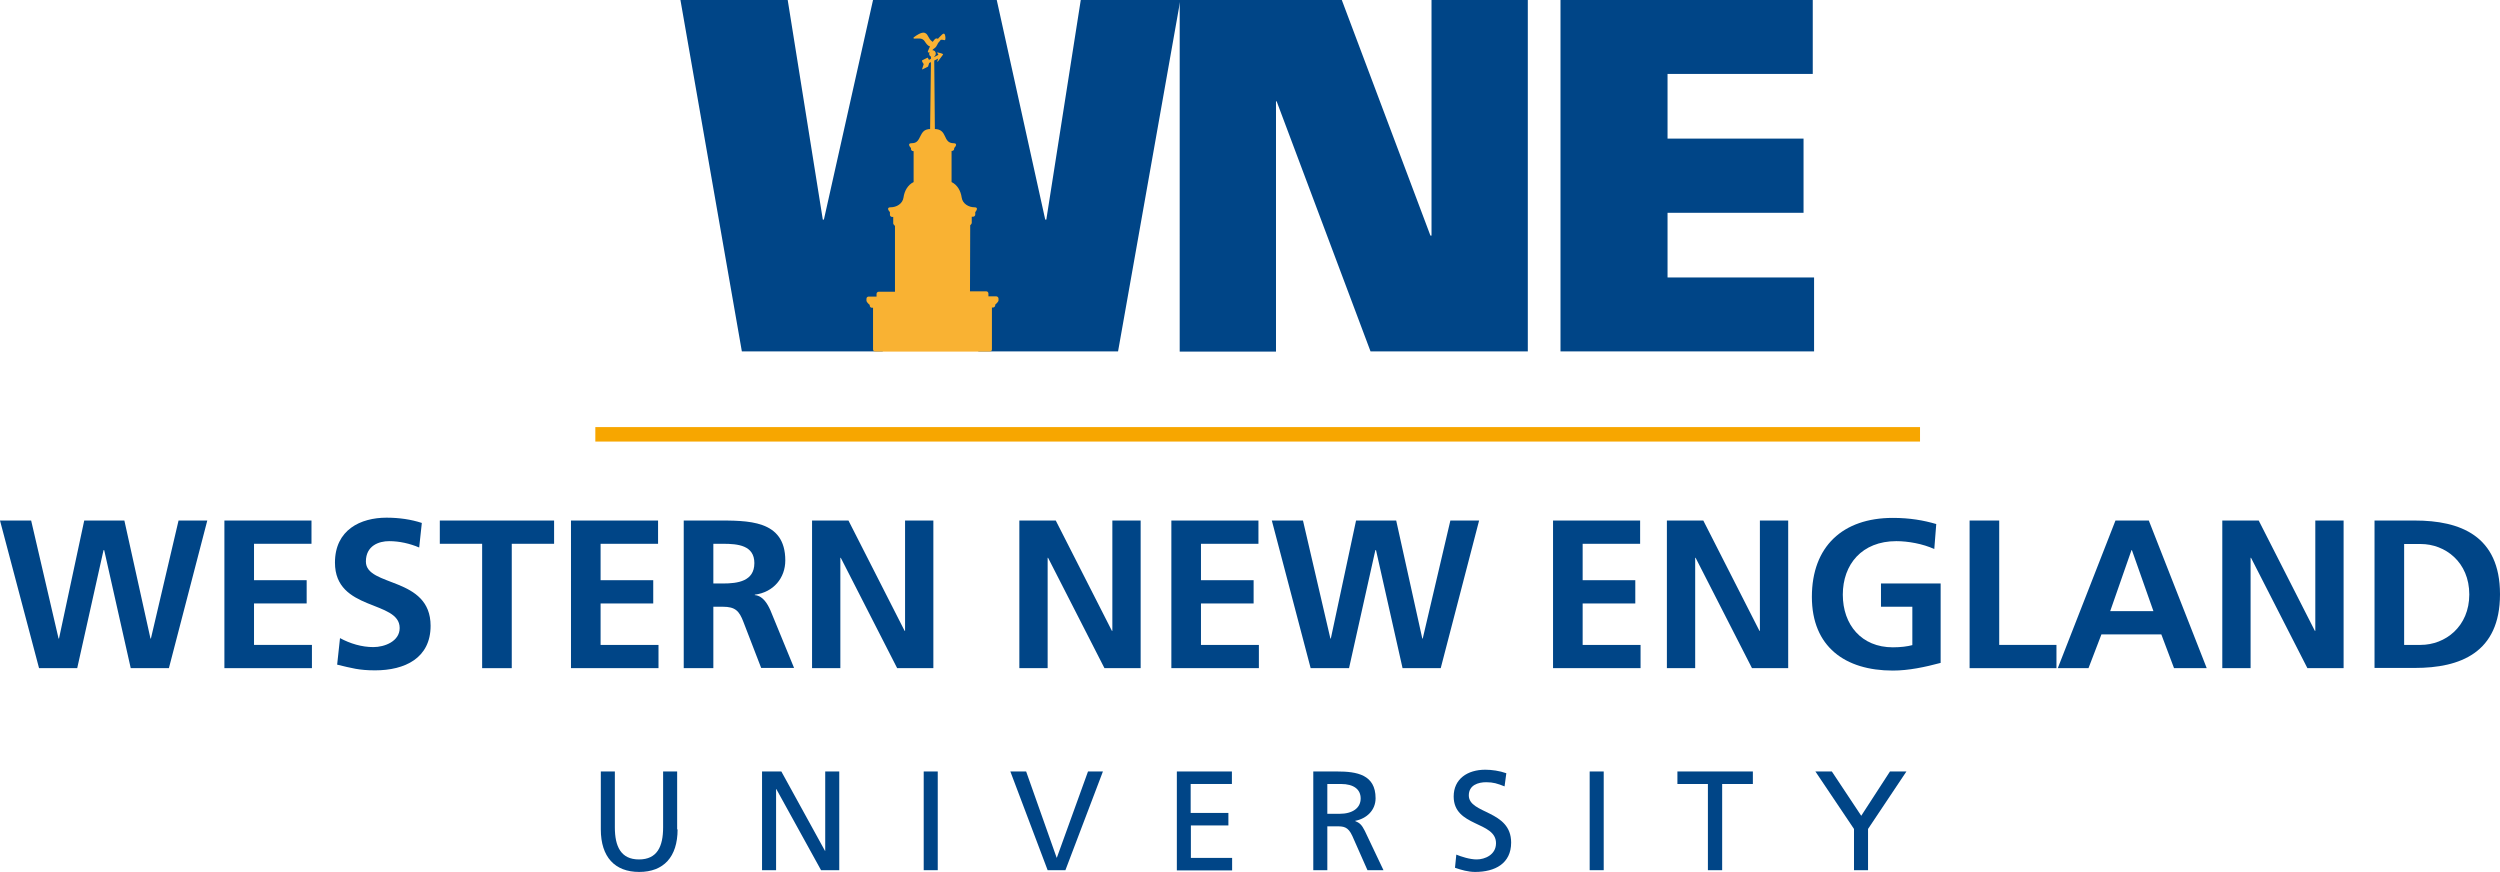
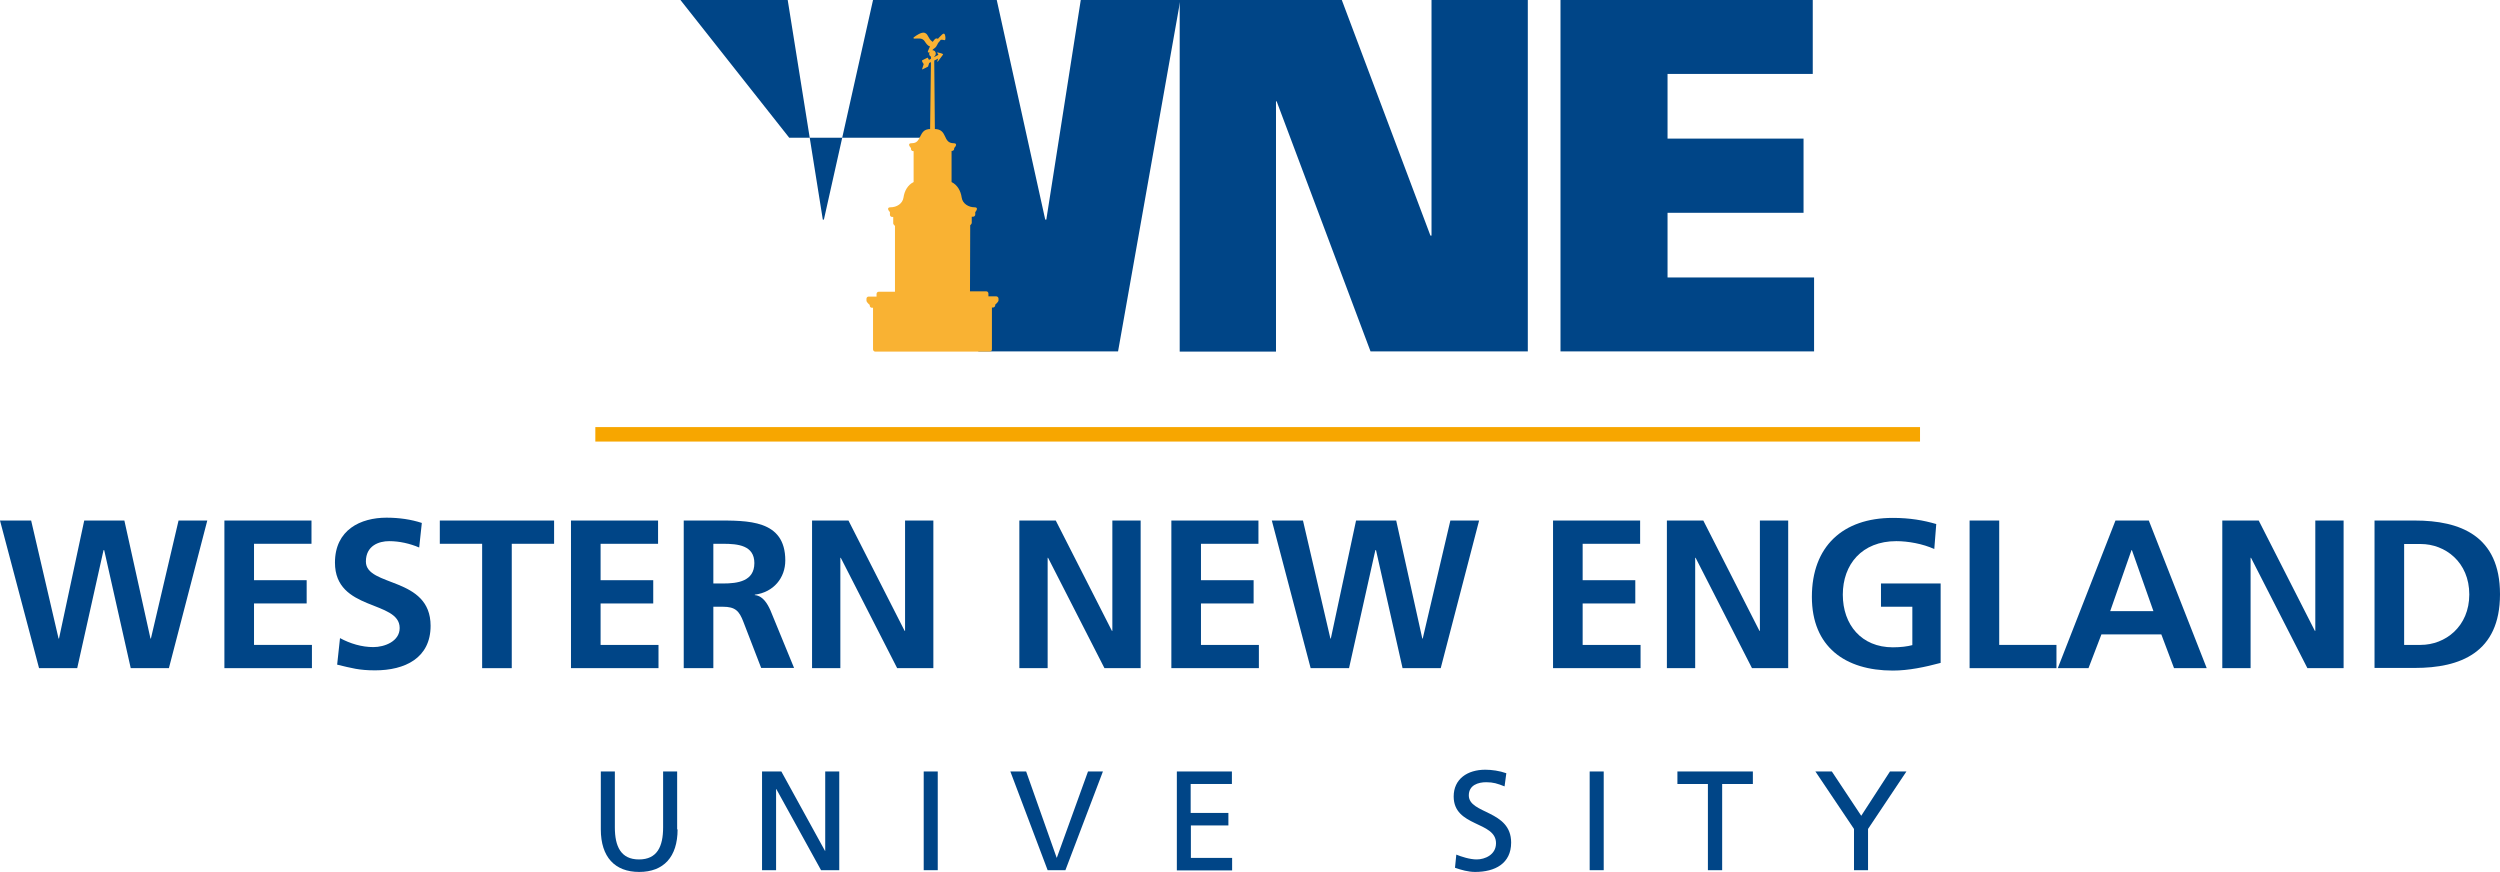
<svg xmlns="http://www.w3.org/2000/svg" version="1.1" id="Layer_1" x="0px" y="0px" viewBox="0 0 113.97 39.75" style="enable-background:new 0 0 113.97 39.75;" xml:space="preserve">
  <style type="text/css">
	.st0{fill:#F7A600;}
	.st1{fill:#004587;}
	.st2{fill:#F9B233;}
</style>
  <g>
    <rect x="27.14" y="19.47" class="st0" width="60.39" height="0.66" />
    <g>
      <g>
-         <path class="st1" d="M31.02,0h4.89l1.6,10.01h0.05L39.8,0h5.64l2.21,10.01h0.05L49.27,0h4.54l-2.84,16.02H44.6l-2.15-9.74h-0.05     l-2.16,9.74h-6.42L31.02,0z" />
+         <path class="st1" d="M31.02,0h4.89l1.6,10.01h0.05L39.8,0h5.64l2.21,10.01h0.05L49.27,0h4.54l-2.84,16.02H44.6l-2.15-9.74h-0.05     h-6.42L31.02,0z" />
        <path class="st1" d="M53.77,0h7.4l4.04,10.74h0.05V0h4.39v16.02h-7.17L58.2,4.62h-0.03v11.41h-4.39V0z" />
        <path class="st1" d="M71.14,0h11.5v3.37h-6.62v2.95h6.2V9.7h-6.2v2.95h6.68v3.37H71.14V0z" />
      </g>
      <g>
        <path class="st2" d="M42.52,9.89" />
        <path class="st2" d="M45.22,15.93c0,0.06-0.05,0.1-0.1,0.1h-1.84h-3.38c-0.05,0-0.1-0.05-0.1-0.1v-1.9h-0.05     c-0.06,0-0.1-0.05-0.1-0.1V13.9c-0.05-0.04-0.15-0.13-0.15-0.2v-0.08c0-0.06,0.05-0.1,0.1-0.1h0.36V13.4c0-0.06,0.05-0.1,0.1-0.1     h0.74v-3c-0.04-0.04-0.08-0.08-0.08-0.12V9.89h-0.05c-0.06,0-0.1-0.05-0.1-0.1V9.67c-0.07-0.07-0.16-0.22,0.03-0.22     c0.27,0,0.55-0.16,0.59-0.45c0.04-0.29,0.19-0.57,0.46-0.7V6.89h-0.02c-0.06,0-0.1-0.05-0.1-0.1V6.75     c-0.07-0.07-0.16-0.22,0.02-0.22c0.16,0,0.26-0.05,0.34-0.19c0.14-0.25,0.17-0.46,0.55-0.46h0.15c0.64,0,0.36,0.65,0.89,0.65     c0.18,0,0.09,0.15,0.02,0.22v0.03c0,0.06-0.05,0.1-0.1,0.1h-0.02V8.3c0.27,0.13,0.42,0.41,0.46,0.7     c0.04,0.29,0.32,0.45,0.59,0.45c0.18,0,0.09,0.15,0.03,0.22v0.11c0,0.06-0.05,0.1-0.1,0.1H44.3v0.28c0,0.04-0.04,0.08-0.07,0.11     l-0.01,3.01h0.74c0.06,0,0.1,0.05,0.1,0.1v0.13h0.36c0.05,0,0.1,0.05,0.1,0.1v0.08c0,0.07-0.11,0.16-0.15,0.2v0.03     c0,0.05-0.05,0.1-0.1,0.1h-0.05V15.93z" />
        <path class="st2" d="M42.66,2.44c0-0.08-0.06-0.15-0.15-0.15c0.01-0.04,0.05-0.06,0.09-0.09c0.13-0.09,0.12-0.21,0.22-0.3     c0.03-0.03,0.05-0.09,0.1-0.09c0.04,0,0.09,0.01,0.13,0.02c0.06,0.02,0.05-0.1,0.05-0.12C43.08,1.46,43,1.51,42.87,1.65     c-0.05,0.05-0.09,0.09-0.11,0.12c-0.12-0.07-0.18,0.07-0.24,0.14c-0.14-0.1-0.15-0.16-0.23-0.29c-0.03-0.06-0.08-0.11-0.16-0.13     c-0.14-0.02-0.34,0.11-0.47,0.21c-0.03,0.02-0.02,0.06,0.02,0.06c0.18,0,0.37-0.05,0.48,0.13c0.06,0.09,0.13,0.2,0.24,0.23     c-0.02,0.04-0.04,0.06-0.05,0.1c0,0.01-0.11,0.2-0.01,0.17l0.04-0.01c-0.01,0.02-0.02,0.04-0.02,0.07c0,0.06,0.03,0.11,0.08,0.13     l0,0.1l-0.09,0.05l-0.05-0.09c0-0.01-0.01-0.01-0.02-0.01l-0.24,0.12c-0.04,0.02,0.06,0.16,0.07,0.17l-0.07,0.22     c-0.01,0.02,0.01,0.03,0.02,0.02l0.24-0.12c0,0,0.01-0.01,0.01-0.01l0.05-0.16l0.08-0.04L42.4,5.99h0.22l-0.03-3.23l0.18-0.09     l-0.04,0.12c-0.01,0.02,0.02,0.03,0.03,0.01l0.23-0.31c0.03-0.04-0.15-0.08-0.24-0.1c-0.02-0.01-0.03,0.01-0.02,0.02l0.05,0.09     L42.59,2.6V2.58C42.63,2.55,42.66,2.5,42.66,2.44z" />
        <path class="st2" d="M41.36,13.59h-1.23c-0.05,0-0.05,0.07,0,0.07h1.23C41.41,13.66,41.41,13.59,41.36,13.59z M43.81,14.21     c0.29,0,0.5,0.34,0.5,0.73c0,0.33-0.15,0.62-0.37,0.7c-0.04,0.02-0.07-0.04-0.03-0.06c0.15-0.1,0.27-0.33,0.27-0.61     c0-0.38-0.2-0.66-0.43-0.66c-0.04,0-0.07,0.01-0.1,0.02c-0.04,0.02-0.07-0.04-0.03-0.06C43.68,14.23,43.74,14.21,43.81,14.21z      M43.79,14.98c0,0.01,0,0.02,0,0.03c-0.01,0.01-0.01,0.02-0.02,0.02l-0.22,0.17c-0.06,0.04-0.12-0.04-0.06-0.08l0.21-0.16v-0.49     c0-0.07,0.1-0.07,0.1,0V14.98z M43.09,10.75c-0.05-0.06-0.12-0.09-0.2-0.09c-0.05,0-0.11,0.02-0.15,0.05     c-0.03,0.02-0.06-0.01-0.04-0.03c0.06-0.09,0.15-0.14,0.26-0.14c0.19,0,0.33,0.17,0.33,0.37l0,2.35c0,0.02-0.01,0.03-0.03,0.03     h-0.61c-0.05,0-0.05-0.07,0-0.07h0.51v-0.09l-0.12-0.15h-0.39c-0.05,0-0.05-0.07,0-0.07h0.51v-0.09l-0.12-0.15h-0.39     c-0.05,0-0.05-0.07,0-0.07h0.51V12.5l-0.12-0.15h-0.39c-0.05,0-0.05-0.07,0-0.07h0.51V12.2l-0.12-0.15h-0.39     c-0.05,0-0.05-0.07,0-0.07h0.51v-0.09l-0.12-0.15h-0.39c-0.05,0-0.05-0.07,0-0.07h0.51v-0.09l-0.12-0.15h-0.39     c-0.05,0-0.05-0.07,0-0.07h0.51v-0.09l-0.12-0.15h-0.39c-0.05,0-0.05-0.07,0-0.07h0.51v-0.08l-0.12-0.16h-0.36     c-0.05,0-0.05-0.07,0-0.07H43.09z M43.84,10.75c-0.02-0.11-0.07-0.16-0.1-0.16c-0.05,0-0.05-0.07,0-0.07     c0.12,0,0.19,0.2,0.19,0.38l0,2.34c0,0.02-0.02,0.03-0.03,0.03h-0.31c-0.04,0-0.04-0.07,0-0.07h0.27v-0.1     c-0.03-0.06-0.05-0.11-0.06-0.14h-0.21c-0.04,0-0.04-0.07,0-0.07h0.27v-0.1c-0.03-0.06-0.05-0.11-0.06-0.14h-0.21     c-0.04,0-0.04-0.07,0-0.07h0.27v-0.1c-0.03-0.06-0.05-0.11-0.06-0.14h-0.21c-0.04,0-0.04-0.07,0-0.07h0.27l0-0.1     c-0.03-0.06-0.05-0.1-0.06-0.14h-0.21c-0.04,0-0.04-0.07,0-0.07h0.27v-0.1c-0.03-0.06-0.05-0.11-0.06-0.14h-0.21     c-0.04,0-0.04-0.07,0-0.07h0.27l0-0.1c-0.03-0.06-0.04-0.11-0.06-0.14h-0.21c-0.04,0-0.04-0.07,0-0.07h0.27v-0.1     c-0.03-0.06-0.04-0.1-0.06-0.13h-0.21c-0.04,0-0.04-0.07,0-0.07h0.27v-0.09l-0.06-0.15h-0.17c-0.05,0-0.05-0.07,0-0.07H43.84z      M42.81,7.2c0.05,0,0.05,0.07,0,0.07h-0.2c-0.05,0-0.05-0.07,0-0.07H42.81z M42.81,7.41c0.05,0,0.05,0.07,0,0.07h-0.2     c-0.05,0-0.05-0.07,0-0.07H42.81z M42.81,7.63c0.05,0,0.05,0.07,0,0.07h-0.2c-0.05,0-0.05-0.07,0-0.07H42.81z M42.81,7.84     c0.05,0,0.05,0.07,0,0.07h-0.2c-0.05,0-0.05-0.07,0-0.07H42.81z M42.81,8.06c0.05,0,0.05,0.07,0,0.07h-0.2     c-0.05,0-0.05-0.07,0-0.07H42.81z M42.81,6.98c0.05,0,0.05,0.07,0,0.07h-0.2c-0.05,0-0.05-0.07,0-0.07H42.81z M43.09,7.2     c0.05,0,0.05,0.07,0,0.07h-0.12c-0.05,0-0.05-0.07,0-0.07H43.09z M43.09,7.41c0.05,0,0.05,0.07,0,0.07h-0.12     c-0.05,0-0.05-0.07,0-0.07H43.09z M43.09,7.63c0.05,0,0.05,0.07,0,0.07h-0.12c-0.05,0-0.05-0.07,0-0.07H43.09z M43.09,7.84     c0.05,0,0.05,0.07,0,0.07h-0.12c-0.05,0-0.05-0.07,0-0.07H43.09z M43.09,8.06c0.05,0,0.05,0.07,0,0.07h-0.12     c-0.05,0-0.05-0.07,0-0.07H43.09z M43.09,6.98c0.05,0,0.05,0.07,0,0.07h-0.12c-0.05,0-0.05-0.07,0-0.07H43.09z M45.34,13.69     h-0.37c-0.04,0-0.07-0.03-0.07-0.07v-0.16h-0.78c-0.04,0-0.07-0.03-0.07-0.07l0-3.15c0-0.04,0.06-0.09,0.08-0.1V9.78     c0-0.04,0.03-0.07,0.07-0.07h0.09V9.63c0,0,0-0.01,0.01-0.02c-0.78-0.14-0.48-0.73-0.86-1.07c-0.05-0.04-0.22-0.12-0.22-0.17     V6.79c0-0.04,0.03-0.07,0.07-0.07h0.05c0-0.01,0-0.02,0.01-0.04c-0.57-0.13-0.25-0.63-0.75-0.63h-0.08v0.31     c0,0-0.06,0.1-0.2,0.16c-0.05,0.03-0.16,0.05-0.26,0.08h0.96c0.05,0,0.05,0.07,0,0.07h-0.14l-0.04,0.09h0.26     c0.05,0,0.05,0.07,0,0.07h-0.32l-0.26,0.19v1.32h0.58c0.05,0,0.05,0.07,0,0.07h-0.58v0.15v0.55c0,0-0.08,0.22-0.47,0.33     c-0.14,0.04-0.3,0.07-0.44,0.09h2.26c0.05,0,0.05,0.07,0,0.07h-0.23l-0.04,0.04v0.12h0.43c0.05,0,0.05,0.07,0,0.07h-0.48     l-0.51,0.32h0.94c0.05,0,0.05,0.07,0,0.07h-1.01l-0.02,0.08l-0.43,0.27v2.81h1.38c0.05,0,0.05,0.07,0,0.07h-1.38v0.03v0.13h2.27     c0.05,0,0.05,0.07,0,0.07h-2.16l-0.04,0.2v0.04h2.35c0.05,0,0.05,0.07,0,0.07h-2.42v1.9h0.77h1.78v-1.93     c0-0.04,0.03-0.07,0.07-0.07h0.09C45.21,13.8,45.33,13.71,45.34,13.69z M41.08,11.88v0.1h0.27v-0.24h-0.22     C41.13,11.77,41.11,11.81,41.08,11.88z M41.08,11.57v0.1h0.27v-0.24h-0.22C41.13,11.46,41.11,11.51,41.08,11.57z M41.08,11.26     v0.1h0.27v-0.24h-0.22C41.13,11.16,41.11,11.2,41.08,11.26z M41.08,10.99v0.07h0.27v-0.2c0-0.01,0-0.03,0-0.04h-0.2     C41.14,10.85,41.12,10.91,41.08,10.99L41.08,10.99z M41.14,12.97c-0.01,0.03-0.03,0.08-0.06,0.14v0.1h0.27v-0.24H41.14z      M41.14,12.66c-0.01,0.03-0.03,0.08-0.06,0.14v0.1h0.27v-0.24H41.14z M41.14,12.35c-0.01,0.03-0.03,0.07-0.06,0.14v0.1h0.27     v-0.24H41.14z M41.14,12.05c-0.01,0.03-0.03,0.08-0.06,0.14v0.1h0.27v-0.24H41.14z M41.34,10.75c-0.01-0.07-0.04-0.13-0.07-0.16     H41.2c-0.03,0-0.08,0.06-0.1,0.16H41.34z M41.97,6.98h-0.12c-0.05,0-0.05,0.07,0,0.07h0.12C42.02,7.05,42.02,6.98,41.97,6.98z      M41.97,8.06h-0.12c-0.05,0-0.05,0.07,0,0.07h0.12C42.02,8.13,42.02,8.06,41.97,8.06z M41.97,7.84h-0.12     c-0.05,0-0.05,0.07,0,0.07h0.12C42.02,7.91,42.02,7.84,41.97,7.84z M41.97,7.63h-0.12c-0.05,0-0.05,0.07,0,0.07h0.12     C42.02,7.7,42.02,7.63,41.97,7.63z M41.97,7.41h-0.12c-0.05,0-0.05,0.07,0,0.07h0.12C42.02,7.48,42.02,7.41,41.97,7.41z      M41.97,7.2h-0.12c-0.05,0-0.05,0.07,0,0.07h0.12C42.02,7.27,42.02,7.2,41.97,7.2z" />
      </g>
    </g>
    <g>
      <path class="st1" d="M30.89,37.81c0,1.26-0.64,1.94-1.75,1.94c-1.11,0-1.75-0.68-1.75-1.94v-2.64h0.64v2.55    c0,0.86,0.27,1.46,1.1,1.46c0.83,0,1.1-0.59,1.1-1.46v-2.55h0.64V37.81z" />
      <path class="st1" d="M34.74,35.17h0.88l1.99,3.62h0.01v-3.62h0.64v4.5h-0.83l-2.04-3.7h-0.01v3.7h-0.64V35.17z" />
      <path class="st1" d="M42.11,35.17h0.64v4.5h-0.64V35.17z" />
      <path class="st1" d="M48.57,39.67h-0.81l-1.7-4.5h0.72l1.39,3.93h0.01l1.42-3.93h0.68L48.57,39.67z" />
      <path class="st1" d="M53.64,35.17h2.52v0.57h-1.88v1.32H56v0.57h-1.71v1.48h1.88v0.57h-2.52V35.17z" />
-       <path class="st1" d="M59.86,35.17h1.1c0.89,0,1.75,0.14,1.75,1.22c0,0.55-0.41,0.93-0.93,1.03v0.01c0.2,0.08,0.3,0.17,0.44,0.45    l0.85,1.79h-0.73l-0.69-1.56c-0.2-0.44-0.41-0.44-0.75-0.44h-0.39v2h-0.64V35.17z M60.51,37.1h0.55c0.61,0,0.97-0.27,0.97-0.7    c0-0.41-0.31-0.66-0.9-0.66h-0.62V37.1z" />
      <path class="st1" d="M68.59,35.85c-0.33-0.13-0.51-0.19-0.84-0.19c-0.36,0-0.79,0.13-0.79,0.6c0,0.86,1.93,0.66,1.93,2.15    c0,0.96-0.74,1.34-1.64,1.34c-0.32,0-0.63-0.09-0.92-0.19l0.06-0.6c0.22,0.09,0.61,0.22,0.93,0.22c0.37,0,0.88-0.21,0.88-0.74    c0-1.01-1.93-0.73-1.93-2.13c0-0.8,0.63-1.22,1.44-1.22c0.3,0,0.65,0.05,0.96,0.16L68.59,35.85z" />
      <path class="st1" d="M72.47,35.17h0.64v4.5h-0.64V35.17z" />
      <path class="st1" d="M77.87,35.74h-1.4v-0.57h3.44v0.57h-1.4v3.93h-0.65V35.74z" />
      <path class="st1" d="M84.52,37.79l-1.76-2.62h0.75l1.34,2.02l1.31-2.02h0.75l-1.75,2.62v1.88h-0.64V37.79z" />
    </g>
    <g>
      <path class="st1" d="M0,23.73h1.42l1.25,5.38h0.02l1.15-5.38h1.83l1.19,5.38h0.02l1.26-5.38h1.31l-1.75,6.73H5.96l-1.21-5.38H4.72    l-1.2,5.38H1.78L0,23.73z" />
      <path class="st1" d="M10.23,23.73h3.97v1.06h-2.62v1.66h2.4v1.06h-2.4v1.89h2.64v1.06h-3.99V23.73z" />
      <path class="st1" d="M19.11,24.96c-0.42-0.18-0.9-0.29-1.37-0.29c-0.46,0-1.06,0.2-1.06,0.93c0,1.17,2.95,0.67,2.95,2.93    c0,1.47-1.17,2.03-2.53,2.03c-0.73,0-1.06-0.1-1.73-0.26l0.13-1.21c0.46,0.25,0.99,0.41,1.52,0.41c0.51,0,1.2-0.26,1.2-0.87    c0-1.28-2.95-0.75-2.95-2.98c0-1.5,1.17-2.05,2.35-2.05c0.58,0,1.12,0.08,1.61,0.24L19.11,24.96z" />
      <path class="st1" d="M21.98,24.79h-1.93v-1.06h5.21v1.06h-1.93v5.67h-1.35V24.79z" />
      <path class="st1" d="M26.03,23.73H30v1.06h-2.62v1.66h2.4v1.06h-2.4v1.89h2.64v1.06h-3.99V23.73z" />
      <path class="st1" d="M31.17,23.73h1.46c1.45,0,3.17-0.05,3.17,1.82c0,0.79-0.53,1.45-1.39,1.56v0.02c0.37,0.03,0.58,0.4,0.71,0.69    l1.08,2.63h-1.5l-0.81-2.1c-0.19-0.5-0.37-0.69-0.94-0.69h-0.43v2.8h-1.35V23.73z M32.52,26.6h0.44c0.67,0,1.43-0.1,1.43-0.93    c0-0.81-0.75-0.88-1.43-0.88h-0.44V26.6z" />
      <path class="st1" d="M37.02,23.73h1.66l2.56,5.03h0.02v-5.03h1.29v6.73H40.9l-2.57-5.03h-0.02v5.03h-1.29V23.73z" />
      <path class="st1" d="M46.47,23.73h1.66l2.56,5.03h0.02v-5.03H52v6.73h-1.65l-2.57-5.03h-0.02v5.03h-1.29V23.73z" />
      <path class="st1" d="M53.4,23.73h3.97v1.06h-2.62v1.66h2.4v1.06h-2.4v1.89h2.64v1.06H53.4V23.73z" />
      <path class="st1" d="M57.98,23.73h1.42l1.25,5.38h0.02l1.15-5.38h1.83l1.19,5.38h0.02l1.26-5.38h1.31l-1.75,6.73h-1.74l-1.21-5.38    H62.7l-1.2,5.38h-1.75L57.98,23.73z" />
      <path class="st1" d="M70.8,23.73h3.97v1.06h-2.62v1.66h2.4v1.06h-2.4v1.89h2.64v1.06H70.8V23.73z" />
      <path class="st1" d="M75.99,23.73h1.66l2.56,5.03h0.02v-5.03h1.29v6.73h-1.65l-2.57-5.03h-0.02v5.03h-1.29V23.73z" />
      <path class="st1" d="M88.18,25.03c-0.52-0.24-1.2-0.36-1.73-0.36c-1.57,0-2.44,1.06-2.44,2.44c0,1.37,0.85,2.4,2.28,2.4    c0.37,0,0.66-0.04,0.89-0.1v-1.75h-1.43V26.6h2.72v3.62c-0.71,0.19-1.46,0.35-2.18,0.35c-2.18,0-3.69-1.09-3.69-3.36    c0-2.3,1.41-3.6,3.69-3.6c0.78,0,1.4,0.11,1.98,0.28L88.18,25.03z" />
      <path class="st1" d="M89.79,23.73h1.35v5.67h2.61v1.06h-3.96V23.73z" />
      <path class="st1" d="M96.44,23.73h1.52l2.64,6.73h-1.49l-0.58-1.54h-2.73l-0.59,1.54h-1.4L96.44,23.73z M97.19,25.08h-0.02    l-0.97,2.78h1.97L97.19,25.08z" />
      <path class="st1" d="M101.31,23.73h1.66l2.56,5.03h0.02v-5.03h1.29v6.73h-1.65l-2.57-5.03h-0.02v5.03h-1.29V23.73z" />
      <path class="st1" d="M108.25,23.73h1.84c2.06,0,3.88,0.69,3.88,3.36c0,2.67-1.82,3.36-3.88,3.36h-1.84V23.73z M109.6,29.4h0.75    c1.13,0,2.22-0.84,2.22-2.3c0-1.47-1.09-2.3-2.22-2.3h-0.75V29.4z" />
    </g>
  </g>
</svg>